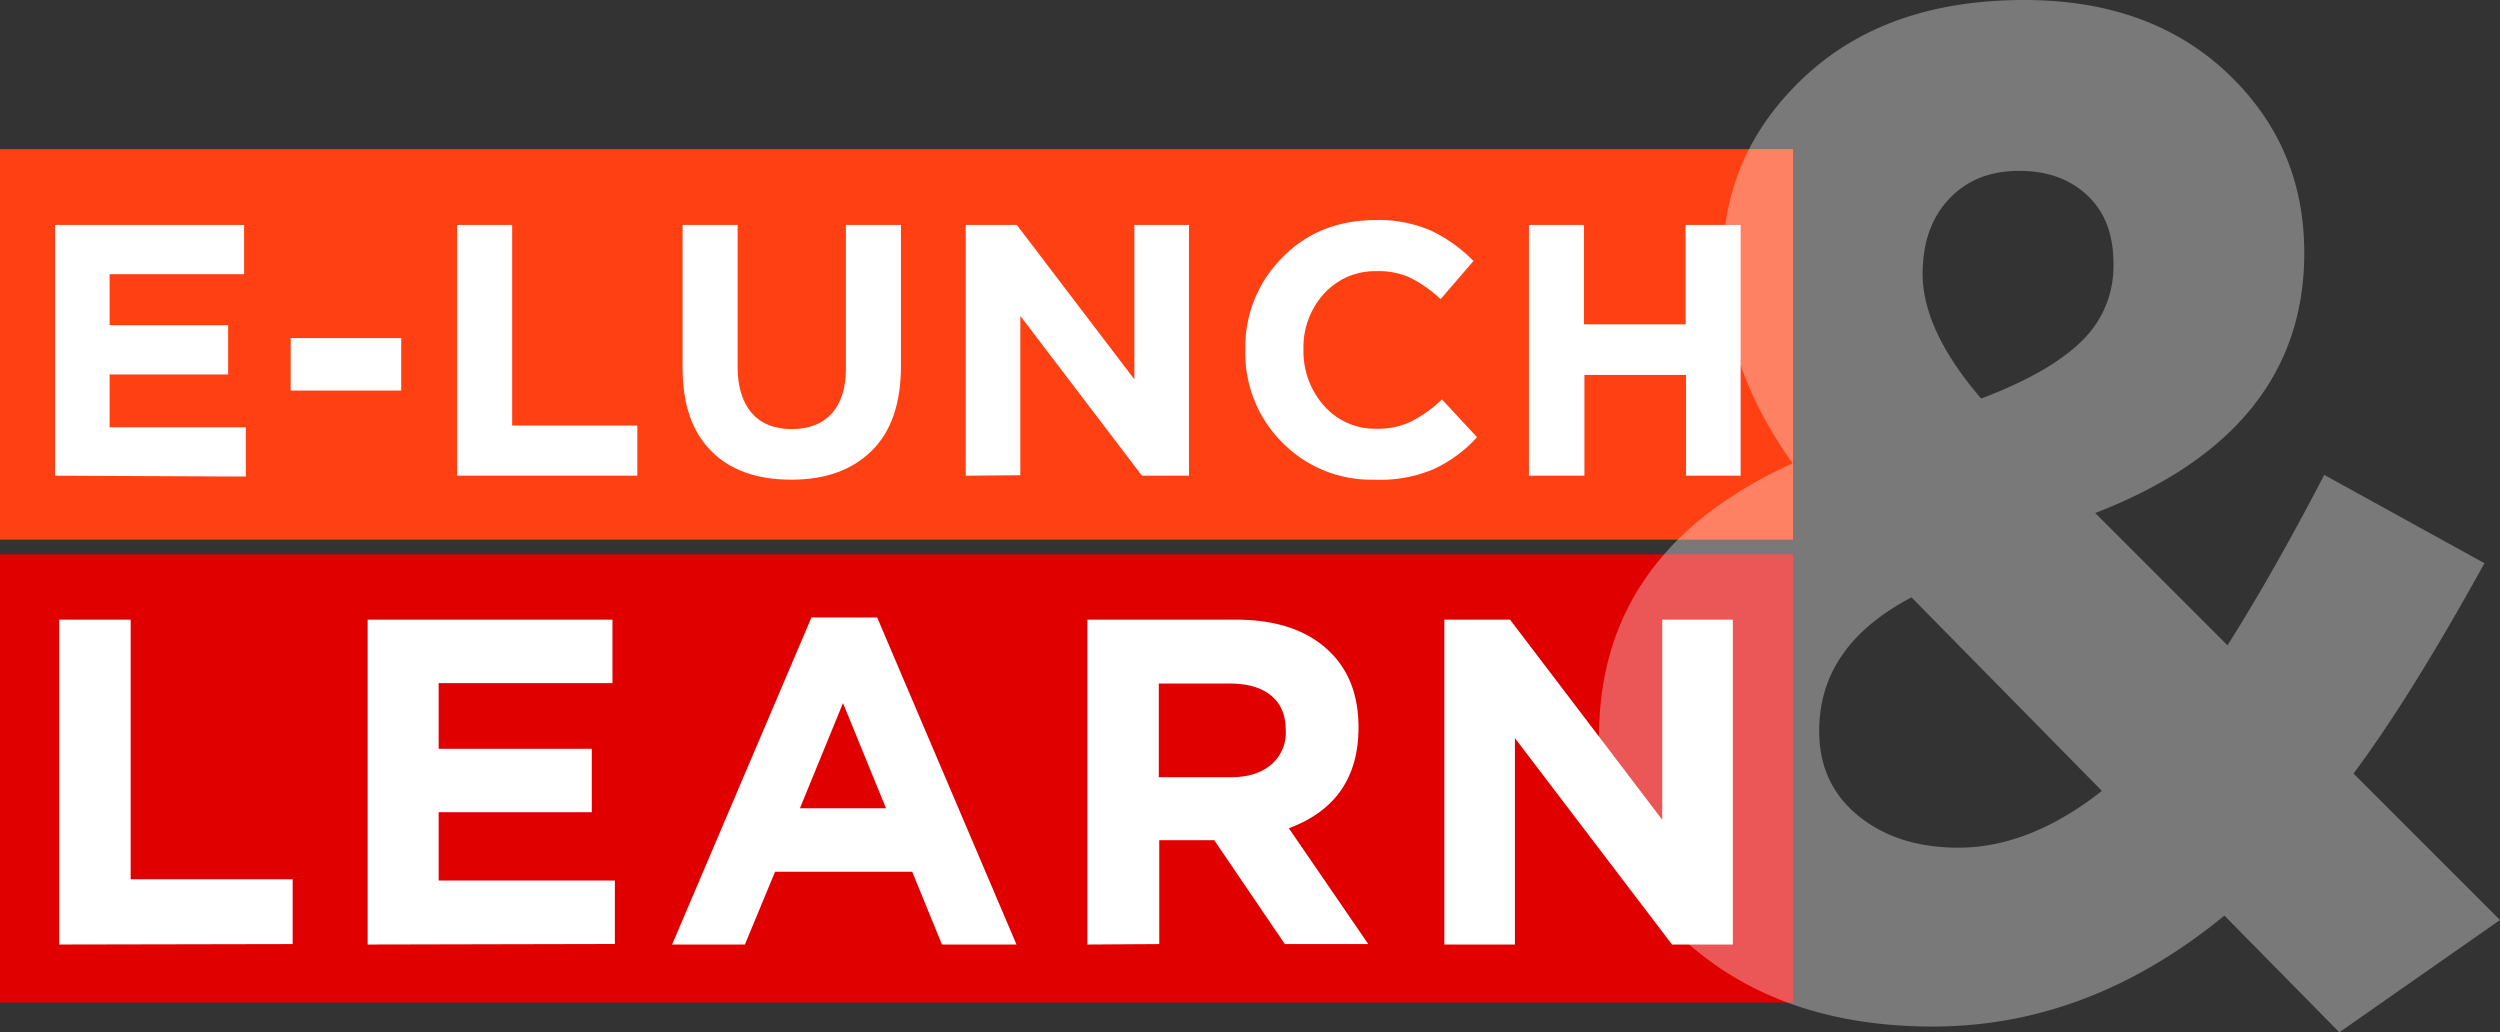
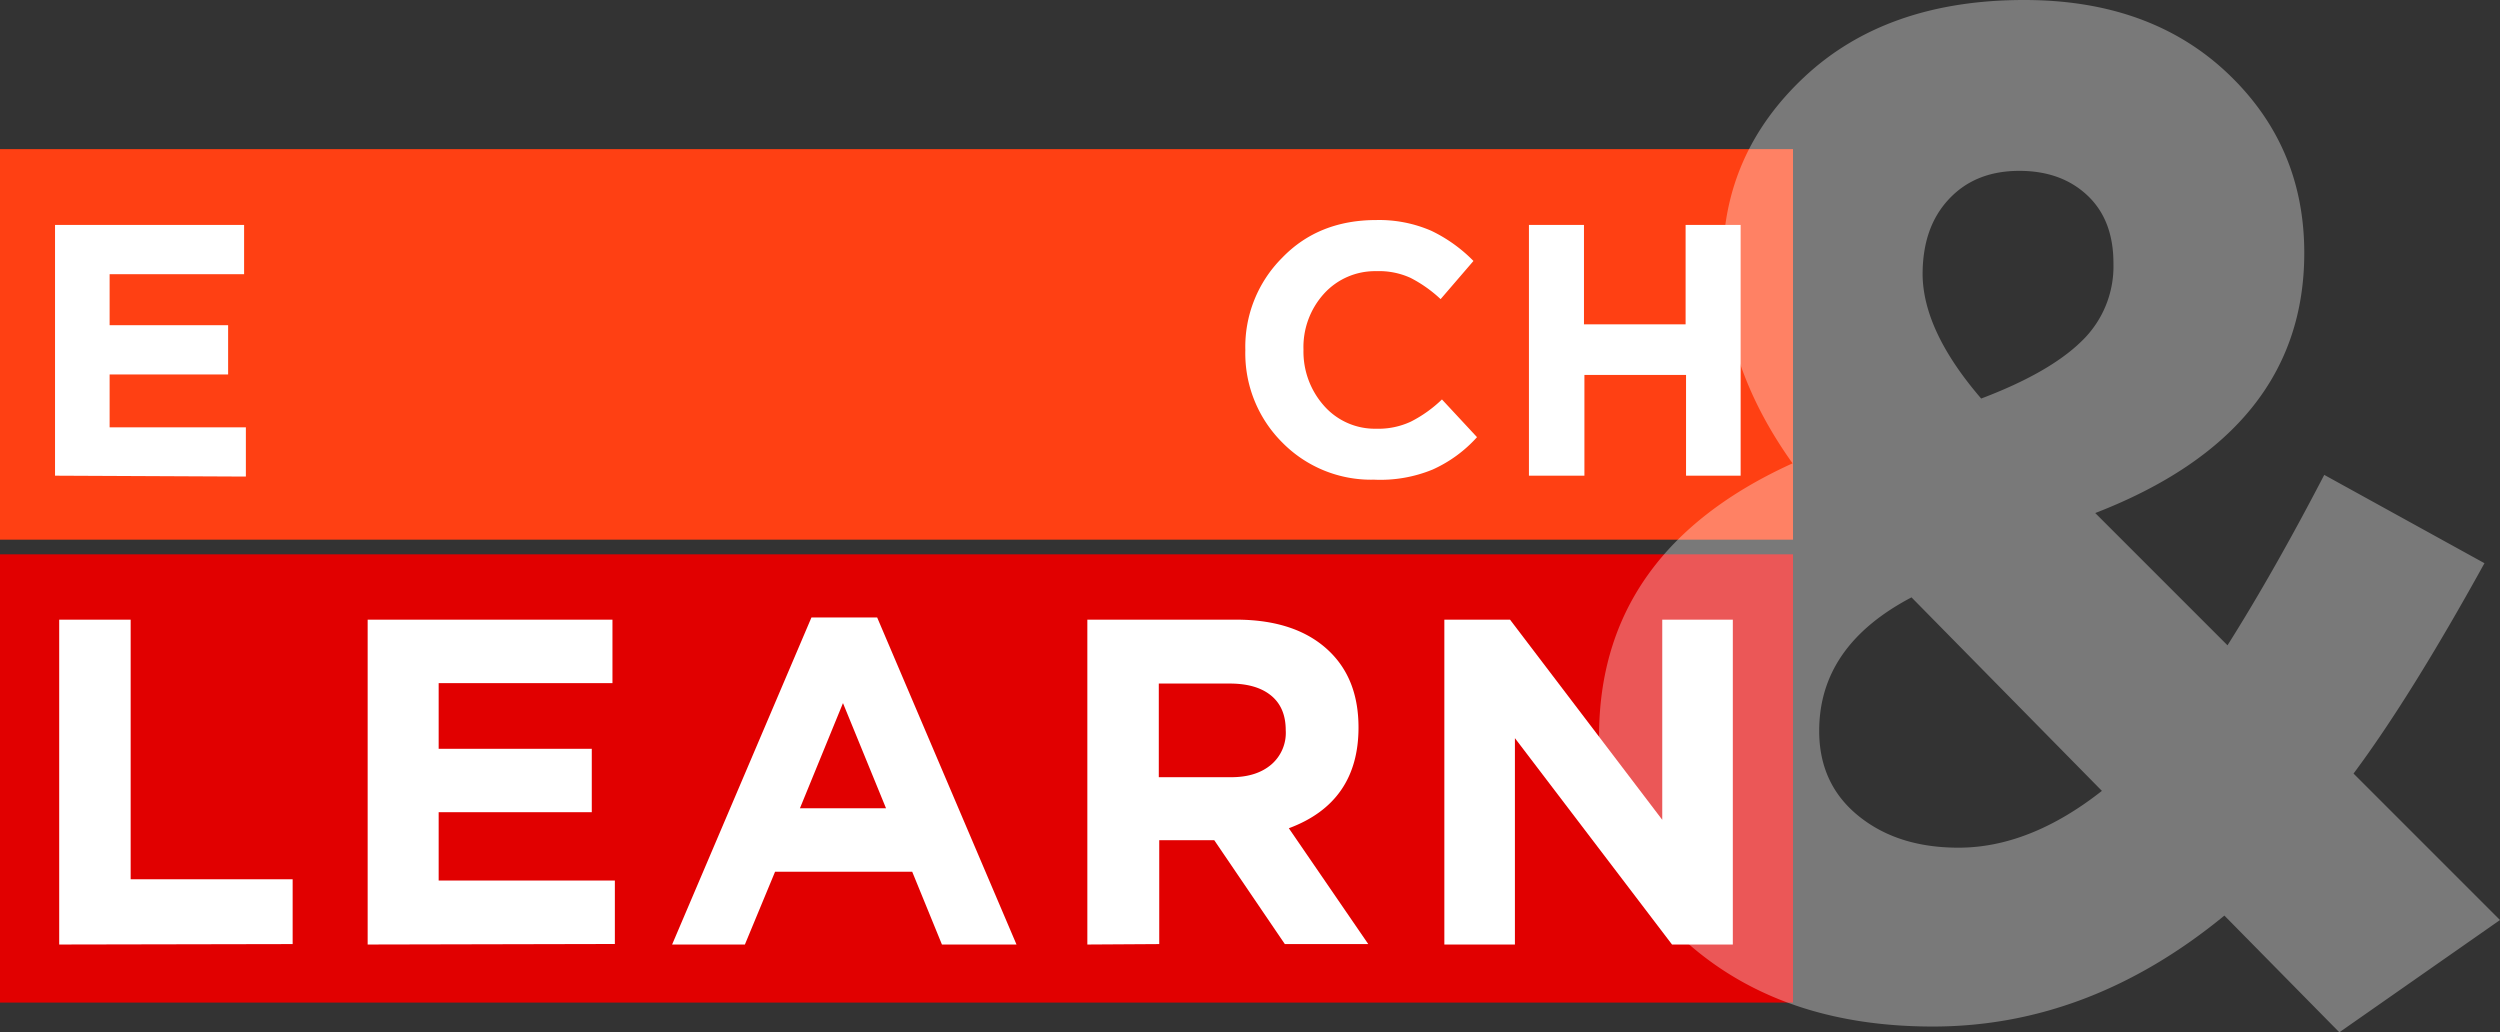
<svg xmlns="http://www.w3.org/2000/svg" id="Слой_1" data-name="Слой 1" viewBox="0 0 563.3 232.6">
  <rect x="0" y="0" width="563.3" height="232.6" fill="#333333" stroke="none" />
  <defs>
    <style>.cls-1{fill:#e10000;}.cls-2{fill:#ff4013;}.cls-3{fill:#fff;}.cls-4{opacity:0.34;}</style>
  </defs>
  <title>Logo_E-L&amp;amp;L_1</title>
  <rect id="Rectangle_6077" data-name="Rectangle 6077" class="cls-1" y="124.9" width="404" height="101" />
  <rect id="Rectangle_6076" data-name="Rectangle 6076" class="cls-2" y="33.6" width="404" height="88" />
  <g id="Group_7489" data-name="Group 7489">
    <g id="Group_5691" data-name="Group 5691">
      <path id="Path_5597" data-name="Path 5597" class="cls-3" d="M13.34,212.82v-73.2h16.1v58.5h36.5v14.6Z" />
      <path id="Path_5598" data-name="Path 5598" class="cls-3" d="M82.84,212.82v-73.2H138v14.3H98.84v14.8h34.5V183H98.84v15.4h39.7v14.3Z" />
      <path id="Path_5599" data-name="Path 5599" class="cls-3" d="M151.44,212.82l31.4-73.7h14.8l31.4,73.7h-16.8l-6.7-16.4h-30.9l-6.8,16.4Zm28.8-30.7h19.4l-9.7-23.7Z" />
      <path id="Path_5600" data-name="Path 5600" class="cls-3" d="M245,212.82v-73.2h33.5c9.3,0,16.4,2.5,21.3,7.4,4.2,4.2,6.3,9.8,6.3,16.9,0,11.2-5.2,18.8-15.7,22.7l17.9,26.1h-18.8l-15.9-23.4h-12.4v23.4Zm16.1-37.7h16.3c3.9,0,6.9-1,9.1-2.9a9.4,9.4,0,0,0,3.2-7.7q0-5.1-3.3-7.8t-9.3-2.7h-16Z" />
      <path id="Path_5601" data-name="Path 5601" class="cls-3" d="M325.44,212.82v-73.2h14.8l34.3,45.1v-45.1h15.9v73.2h-13.7l-35.4-46.5v46.5Z" />
    </g>
    <g id="Group_5692" data-name="Group 5692" class="cls-4">
      <path id="Path_5602" data-name="Path 5602" class="cls-3" d="M527.1,232.6l-25.9-26.3q-30.45,25-65.7,25-33,0-54.1-17.8c-14.1-11.9-21.1-27.7-21.1-47.6q0-41.7,43.6-61.5-15.75-22.05-15.7-45.5c0-16.2,6.1-30.1,18.4-41.6S435.4,0,456.1,0q28.2,0,45.6,16.3c11.6,10.9,17.5,24.4,17.5,40.7q0,40.35-47.1,58.6l29.8,29.8q10.5-16.65,21.8-38.4l36.1,19.9q-16.65,30.15-29.5,47.4l33,33ZM441.3,191c10.7,0,21.5-4.3,32.3-12.8l-42.9-43.6c-13.9,7.3-20.8,17.3-20.8,30.1,0,7.9,2.9,14.3,8.8,19.1S432.1,191,441.3,191Zm5.1-101.2c10.3-3.9,17.8-8.2,22.6-12.9a23.39,23.39,0,0,0,7.2-17.6c0-6.4-1.9-11.5-5.8-15.2s-9-5.6-15.4-5.6c-6.6,0-11.9,2.1-15.9,6.4s-5.9,9.9-5.9,17q.15,12.75,13.2,27.9Z" />
    </g>
    <g id="Group_7488" data-name="Group 7488">
      <path id="Path_5644" data-name="Path 5644" class="cls-3" d="M12.4,107.18V50.68H55v11.1H24.7v11.5H51.4v11.1H24.7v11.9H55.4v11.1Z" />
-       <path id="Path_5645" data-name="Path 5645" class="cls-3" d="M65.5,88V76.18H90.4V88Z" />
-       <path id="Path_5646" data-name="Path 5646" class="cls-3" d="M103,107.18V50.68h12.4v45.2h28.2v11.3Z" />
-       <path id="Path_5647" data-name="Path 5647" class="cls-3" d="M178.3,108.08c-7.7,0-13.7-2.1-18-6.4s-6.5-10.5-6.5-18.7V50.68h12.4v32c0,4.5,1.1,8,3.2,10.4s5.1,3.6,9,3.6,6.9-1.2,9-3.5,3.2-5.7,3.2-10.1V50.68H203v31.8c0,8.4-2.2,14.8-6.6,19.1S186.1,108.08,178.3,108.08Z" />
-       <path id="Path_5648" data-name="Path 5648" class="cls-3" d="M217.6,107.18V50.68h11.5l26.5,34.8V50.68h12.3v56.5H257.3l-27.4-36v35.9Z" />
      <path id="Path_5649" data-name="Path 5649" class="cls-3" d="M309.6,108.08a28.06,28.06,0,0,1-20.7-8.4,28.35,28.35,0,0,1-8.3-20.8,28.35,28.35,0,0,1,8.3-20.8c5.5-5.7,12.6-8.5,21.2-8.5A29.49,29.49,0,0,1,322.5,52a33.71,33.71,0,0,1,9.5,6.8l-7.4,8.6a29.81,29.81,0,0,0-6.8-4.8,17.1,17.1,0,0,0-7.7-1.5,15.52,15.52,0,0,0-11.8,5.1,17.9,17.9,0,0,0-4.6,12.6,18.36,18.36,0,0,0,4.6,12.6,15.27,15.27,0,0,0,11.8,5.2,17.33,17.33,0,0,0,7.8-1.6,28.84,28.84,0,0,0,7-5l7.9,8.5a30,30,0,0,1-10,7.3A30.93,30.93,0,0,1,309.6,108.08Z" />
      <path id="Path_5650" data-name="Path 5650" class="cls-3" d="M344.5,107.18V50.68h12.4v22.4h22.9V50.68h12.4v56.5H379.9V84.48H357v22.7Z" />
    </g>
  </g>
</svg>